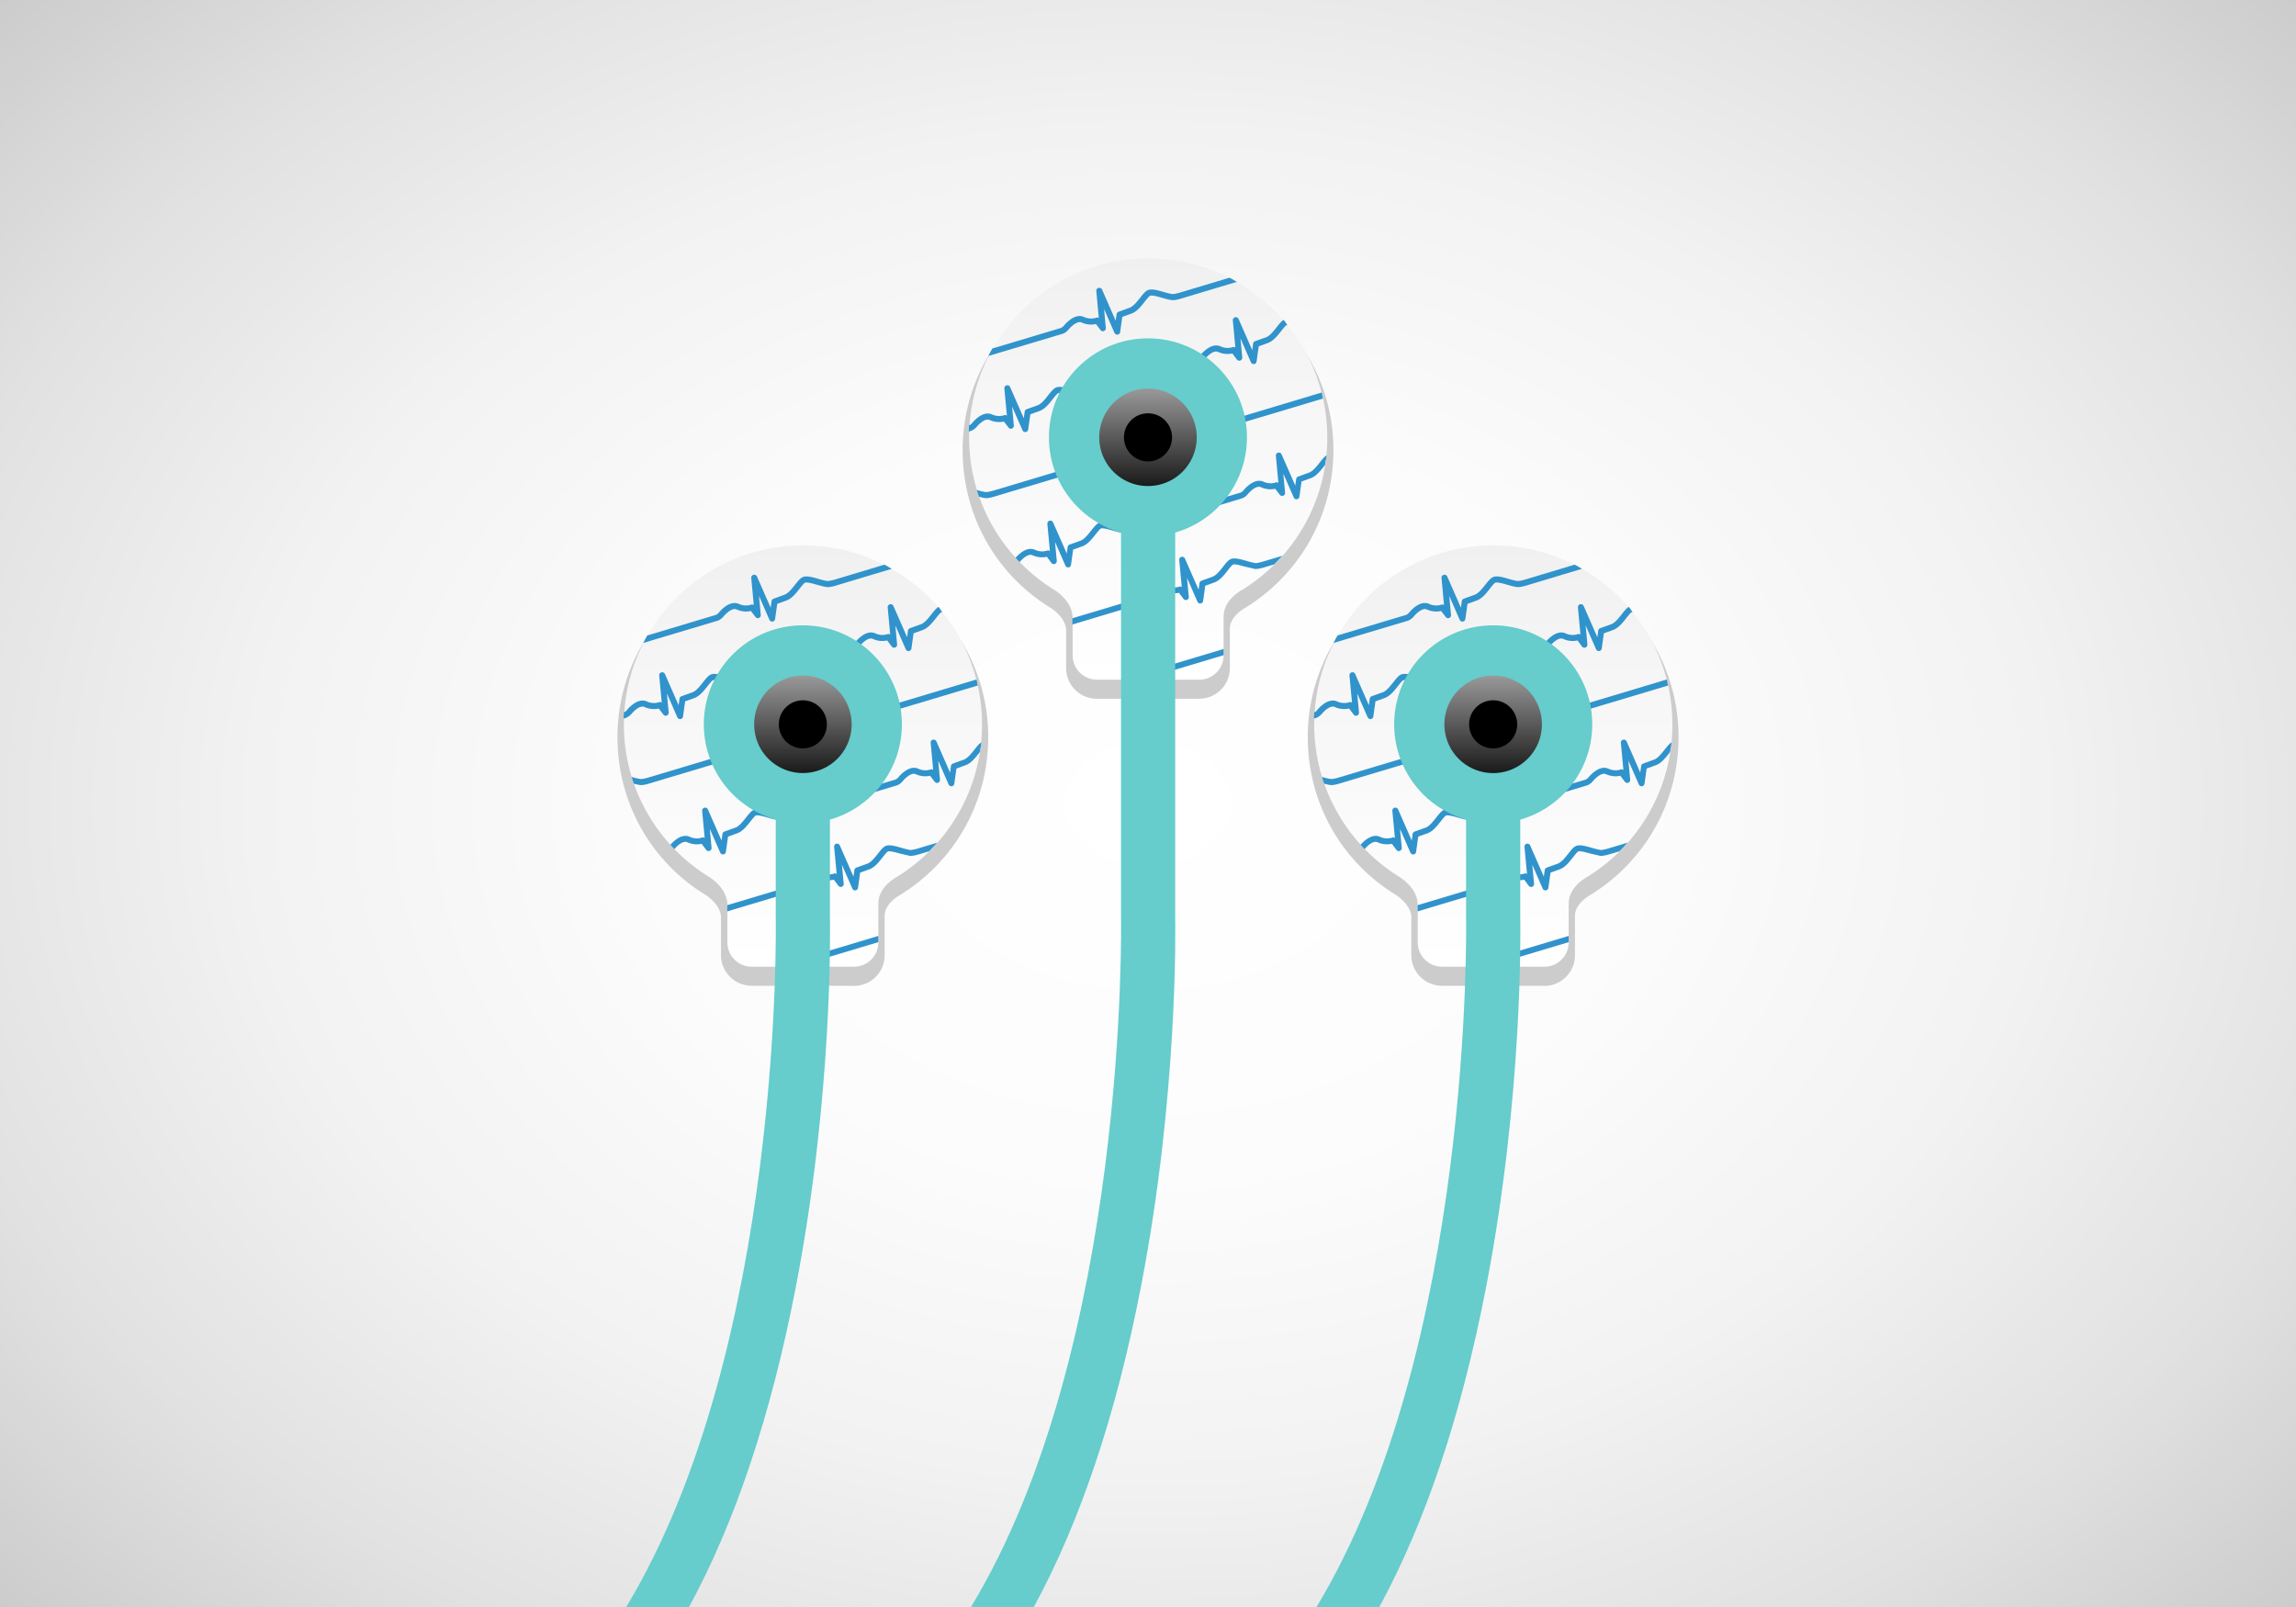
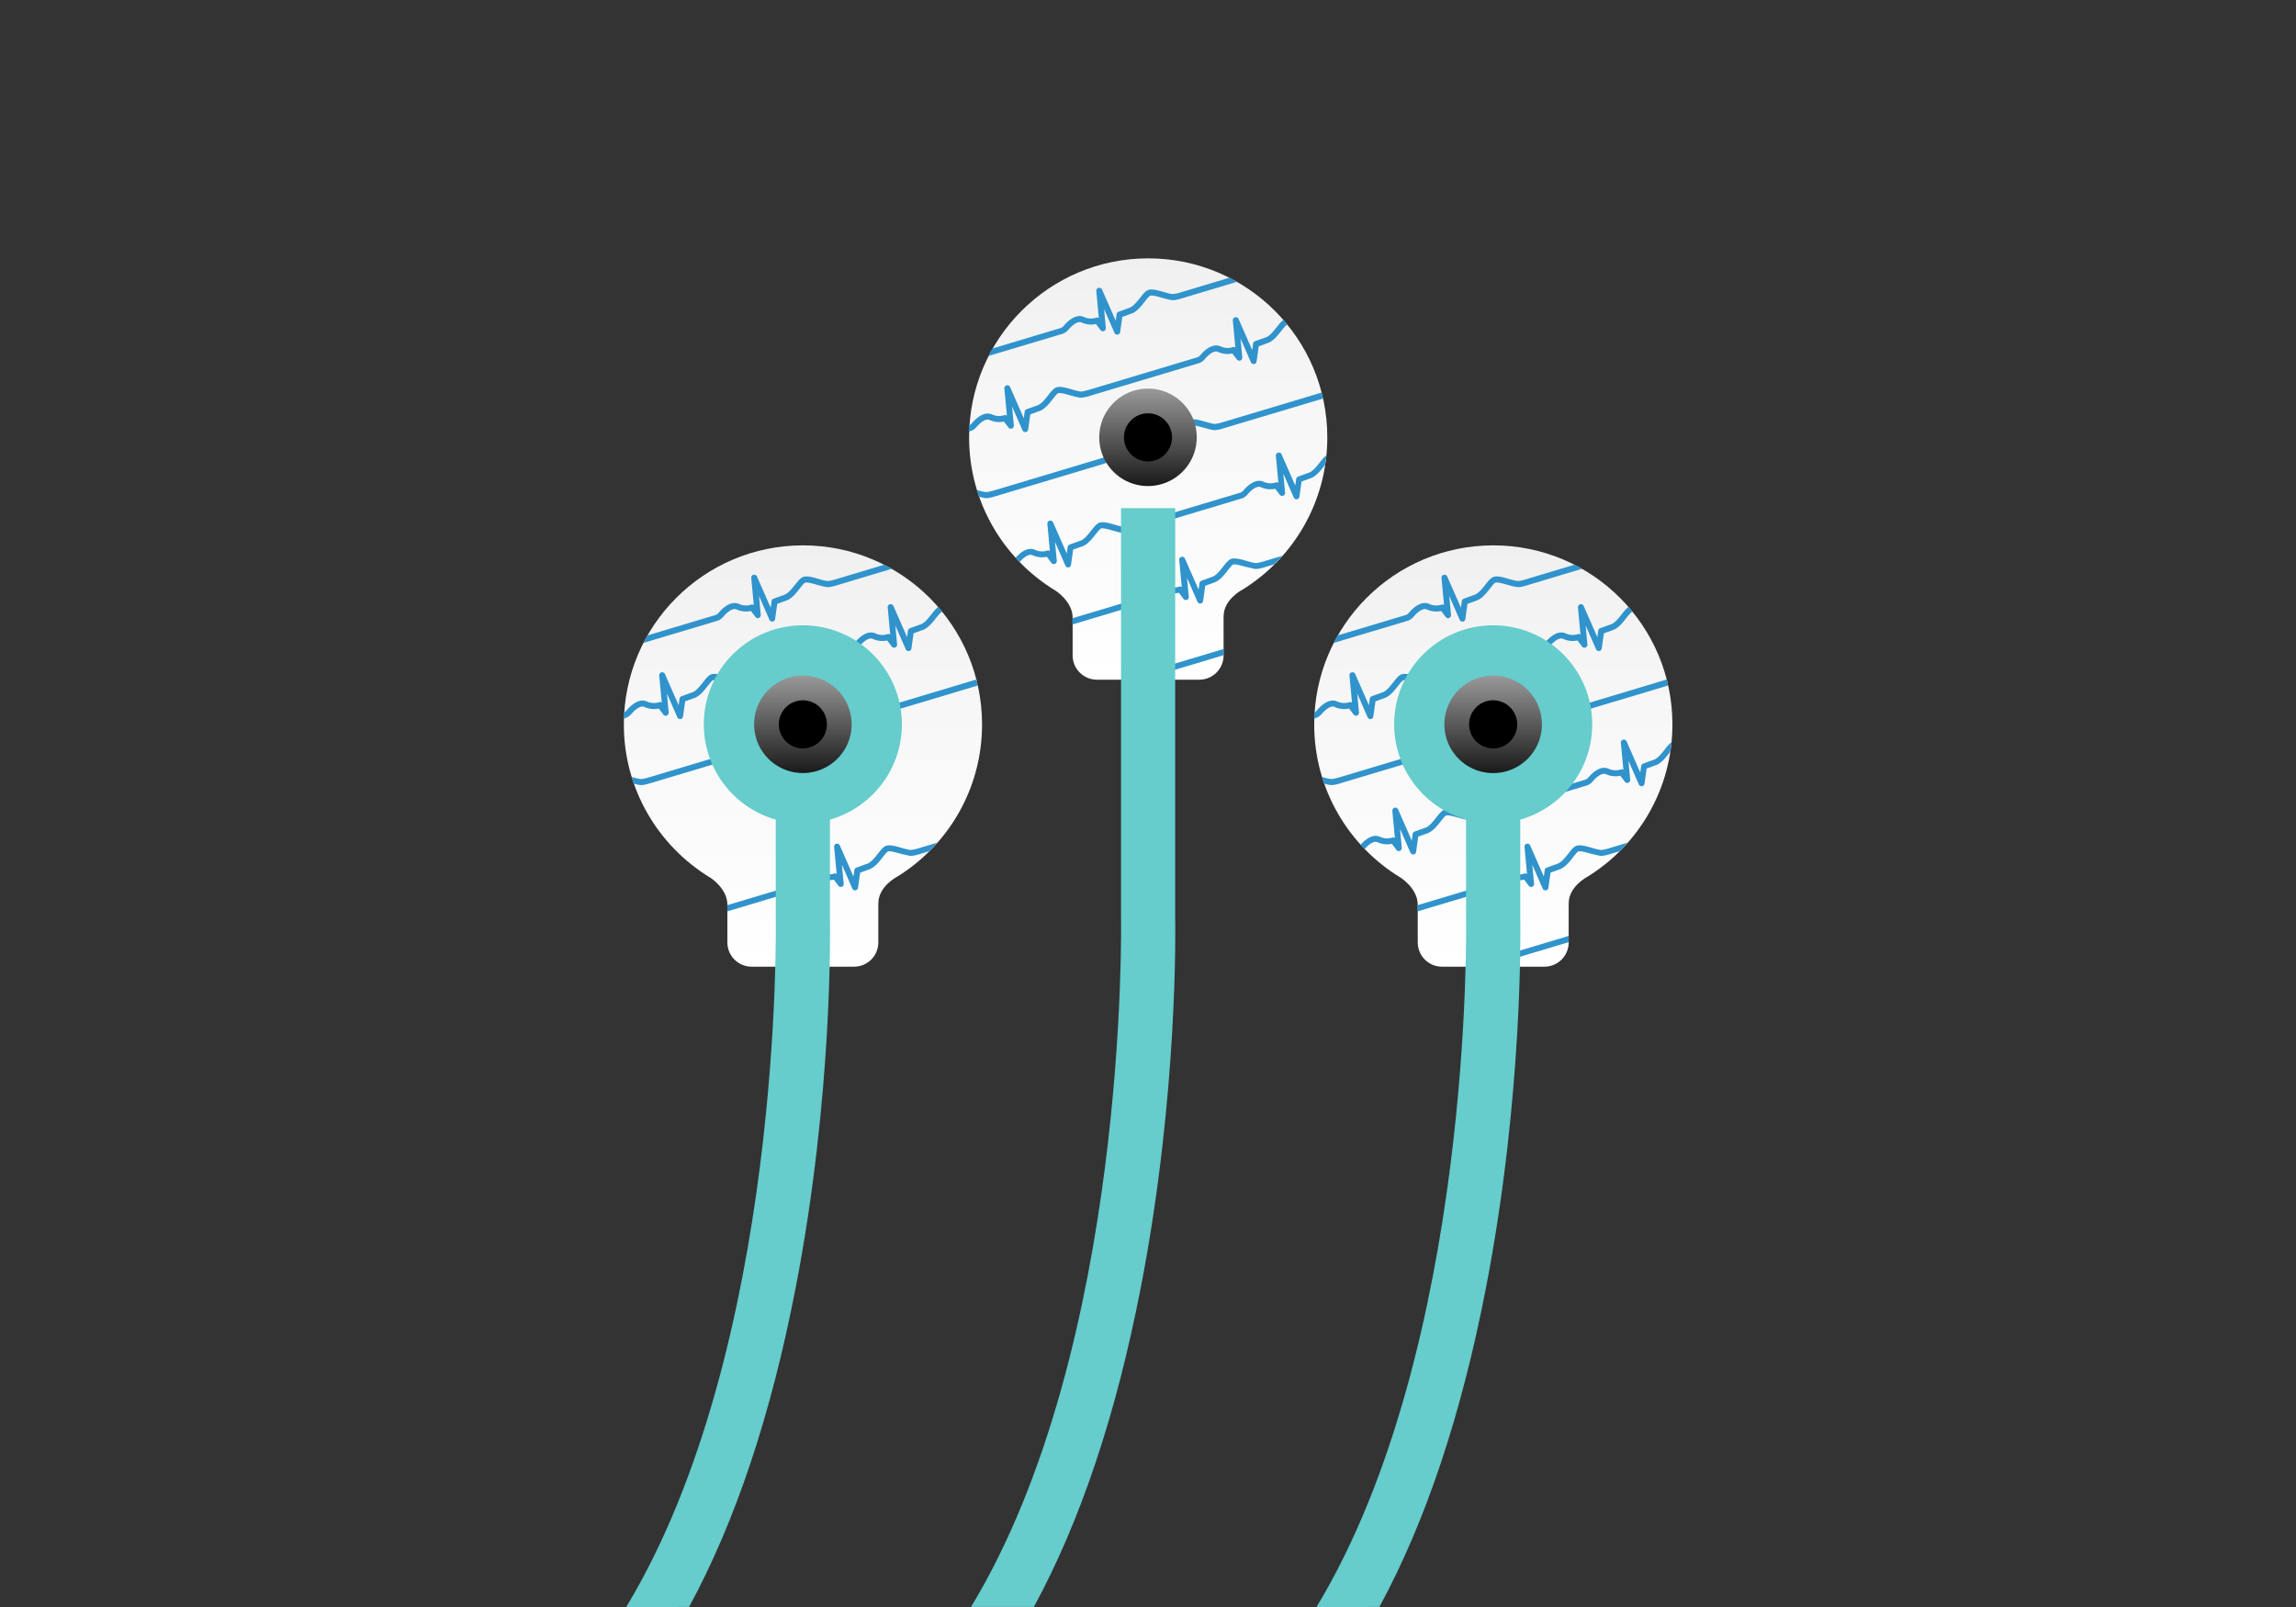
<svg xmlns="http://www.w3.org/2000/svg" xmlns:xlink="http://www.w3.org/1999/xlink" viewBox="0 0 453.54 317.48">
  <rect x="0" y="0" width="453.54" height="317.48" fill="#333333" stroke="none" />
  <radialGradient id="A" cx="226.772" cy="158.74" r="309.469" gradientTransform="matrix(1 0 0 0.754 0 39.048)" gradientUnits="userSpaceOnUse">
    <stop offset="0" stop-color="#fff" />
    <stop offset=".317" stop-color="#fcfcfc" />
    <stop offset=".571" stop-color="#f2f2f2" />
    <stop offset=".803" stop-color="#e1e1e1" />
    <stop offset="1" stop-color="#ccc" />
  </radialGradient>
-   <path fill="url(#A)" d="M0 0h453.54v317.48H0z" />
-   <path fill="#ccc" d="M236.88 138.05h-20.22a6.07 6.07 0 0 1-6.06-6.06v-7.46c0-2.12-2.1-3.76-2.83-4.3-11-6.63-17.62-18.36-17.62-31.3 0-20.2 16.43-36.62 36.62-36.62S263.4 68.72 263.4 88.9c0 12.78-6.5 24.43-17.38 31.16-.1.05-3.08 1.65-3.08 4.13v7.78a6.06 6.06 0 0 1-6.05 6.07h0z" />
  <linearGradient id="B" gradientUnits="userSpaceOnUse" x1="226.773" y1="134.29" x2="226.773" y2="51.024">
    <stop offset="0" stop-color="#fff" />
    <stop offset=".683" stop-color="#f6f6f6" />
    <stop offset="1" stop-color="#f0f0f0" />
  </linearGradient>
  <path fill="url(#B)" d="M241.7 121.7v7.78c0 2.66-2.15 4.8-4.8 4.8h-20.22c-2.66 0-4.8-2.16-4.8-4.8v-7.46c0-3.18-3.33-5.3-3.33-5.3-10.26-6.2-17.12-17.45-17.12-30.3 0-19.54 15.84-35.38 35.38-35.38s35.38 15.84 35.38 35.38c0 12.72-6.7 23.87-16.8 30.1-.01-.01-3.68 1.9-3.68 5.2z" />
  <g fill="#3093cc">
    <use xlink:href="#I" />
    <path d="M243.57 55.26l.75.42-10.85 3.26c-.93.3-1.65.4-1.97.35-.56-.06-1.23-.26-1.94-.45-.83-.24-1.97-.56-2.35-.42-.23.08-.7.68-1.08 1.17-.73.93-1.55 1.98-2.62 2.36l-1.82.66-.42 3c-.04.26-.24.47-.5.5-.26.04-.5-.1-.62-.35l-2.06-4.72.35 3.76c.02.26-.13.5-.37.6-.25.1-.52.02-.68-.2l-.9-1.18a4.51 4.51 0 0 1-2.84-.31c-.9-.4-2.2.93-2.6 1.43-.01.02-.03.03-.04.05-.56.6-1.05.74-1.14.76-.1.04-8.38 2.5-14.63 4.38l.4-.8.38-.68 13.52-4.05c.02-.01.26-.08.58-.42.24-.3 2.14-2.6 4-1.76 1.27.58 2.34.17 2.36.16.2-.08.42-.05.58.07l-.5-5.36c-.03-.3.16-.55.44-.62a.6.6 0 0 1 .69.33l2.7 6.16.18-1.3a.59.59 0 0 1 .39-.47l2.15-.78c.75-.27 1.46-1.18 2.1-1.98.6-.75 1.06-1.34 1.6-1.54.74-.27 1.87.05 3.07.4.63.18 1.28.36 1.75.4.08.01.6-.03 1.5-.3l9.75-2.93c-.02 0 .47.25.68.37z" />
    <use xlink:href="#J" />
    <use xlink:href="#K" />
    <path d="M261.87 90.9l-.13.94-.2.27c-.73.93-1.55 1.98-2.62 2.36l-1.82.66-.42 3c-.04.26-.24.46-.5.5a.58.58 0 0 1-.62-.35l-2.06-4.7.35 3.75a.58.58 0 0 1-.37.6.58.58 0 0 1-.68-.19l-.9-1.18c-.58.13-1.65.23-2.85-.32-.9-.4-2.2.93-2.6 1.43-.01.02-.03.04-.04.05-.56.6-1.05.74-1.14.76-.18.06-20.95 6.28-21.5 6.45-.93.3-1.66.38-1.97.35-.56-.06-1.23-.25-1.94-.45-.84-.24-1.98-.56-2.36-.43-.23.08-.7.7-1.08 1.17-.73.93-1.56 1.98-2.62 2.36l-1.82.65-.42 3.02c-.04.26-.24.46-.5.5H211c-.23 0-.44-.14-.54-.35l-2.06-4.7.35 3.75c.02.26-.13.5-.38.6s-.52.02-.68-.2l-.9-1.2a4.51 4.51 0 0 1-2.84-.31c-.9-.4-2.15.87-2.54 1.37l-.4-.42-.4-.44c.54-.63 2.2-2.32 3.84-1.58 1.26.58 2.3.18 2.36.16.2-.07.42-.04.58.08l-.5-5.36a.59.59 0 0 1 .44-.63.6.6 0 0 1 .69.33l2.7 6.15.18-1.3a.57.57 0 0 1 .4-.47l2.15-.77c.74-.27 1.46-1.18 2.1-2 .6-.75 1.06-1.34 1.6-1.54.74-.27 1.87.06 3.08.4.63.18 1.28.36 1.74.42.08 0 .6-.03 1.5-.3.55-.18 20.68-6.2 21.54-6.46.02 0 .26-.08.58-.4.24-.3 2.14-2.6 4-1.76 1.27.58 2.34.17 2.36.16.2-.08.42-.05.58.08l-.5-5.36a.57.57 0 0 1 .44-.62.6.6 0 0 1 .69.33l2.7 6.16.18-1.3a.59.59 0 0 1 .39-.47l2.15-.78c.74-.27 1.46-1.18 2.1-1.98.5-.64.92-1.17 1.38-1.44-.03 0-.08.52-.13.95zm-20.17 38.54l-16.2 4.85h-4.06l20.27-6.08v1.23z" />
  </g>
-   <path fill="#6cc" d="M207.2 86.4c0-10.8 8.76-19.56 19.56-19.56s19.56 8.76 19.56 19.56-8.76 19.56-19.56 19.56S207.2 97.2 207.2 86.4z" />
  <linearGradient id="C" gradientUnits="userSpaceOnUse" x1="226.772" y1="96.026" x2="226.772" y2="76.774">
    <stop offset="0" stop-color="#1a1a1a" />
    <stop offset="1" stop-color="#999" />
  </linearGradient>
  <path fill="url(#C)" d="M217.14 86.4a9.63 9.63 0 1 1 19.26 0 9.63 9.63 0 0 1-9.63 9.62c-5.32.01-9.63-4.3-9.63-9.62z" />
  <path d="M222.02 86.4c0-2.62 2.13-4.75 4.75-4.75s4.75 2.13 4.75 4.75-2.13 4.76-4.75 4.76-4.75-2.14-4.75-4.76z" />
  <path fill="#6cc" d="M191.8 317.48c31.1-51.3 29.66-135.27 29.64-136.33V100.4h10.7v80.56c.04 2.12.6 35.2-6.76 73.23-4.88 25.23-11.96 46.36-21.16 63.28H191.8z" />
  <use xlink:href="#L" fill="#ccc" />
  <linearGradient id="D" gradientUnits="userSpaceOnUse" x1="294.95" y1="190.983" x2="294.95" y2="107.717">
    <stop offset="0" stop-color="#fff" />
    <stop offset=".683" stop-color="#f6f6f6" />
    <stop offset="1" stop-color="#f0f0f0" />
  </linearGradient>
  <use xlink:href="#M" fill="url(#D)" />
  <g fill="#3093cc">
    <use xlink:href="#I" x="68.18" y="56.69" />
    <path d="M311.75 111.95l.76.42-10.85 3.26c-.93.3-1.65.4-1.97.35-.56-.06-1.23-.26-1.94-.45-.83-.24-1.97-.56-2.35-.42-.23.08-.7.68-1.08 1.17-.73.93-1.55 1.98-2.62 2.36l-1.82.66-.42 3c-.04.26-.24.47-.5.5-.26.04-.5-.1-.62-.35l-2.06-4.72.35 3.76c.02.26-.13.5-.37.6-.25.1-.52.02-.68-.2l-.9-1.18a4.51 4.51 0 0 1-2.84-.31c-.9-.4-2.2.93-2.6 1.43-.01.02-.03.03-.04.05-.56.6-1.05.74-1.14.76-.1.04-8.38 2.5-14.63 4.38l.4-.8.38-.68 13.52-4.05c.02-.01.26-.08.58-.42.24-.3 2.14-2.6 4-1.76 1.27.58 2.34.17 2.36.16.2-.08.42-.05.58.07l-.5-5.36c-.03-.3.16-.55.44-.62a.6.6 0 0 1 .69.33l2.7 6.16.18-1.3a.59.59 0 0 1 .39-.47l2.15-.78c.75-.27 1.46-1.18 2.1-1.98.6-.75 1.06-1.34 1.6-1.54.74-.27 1.87.05 3.07.4.63.18 1.28.36 1.75.4.08.01.6-.03 1.5-.3l9.75-2.93c-.03 0 .45.26.67.37z" />
    <use xlink:href="#J" x="68.2" y="56.68" />
    <path d="M322.1 120.4l.4.5c-.07 0-.1.02-.16.03-.23.08-.7.7-1.08 1.17-.73.93-1.56 1.98-2.62 2.36l-1.82.66-.42 3c-.04.26-.24.47-.5.5a.58.58 0 0 1-.62-.35l-2.06-4.7.35 3.75a.58.58 0 0 1-.38.6.59.59 0 0 1-.68-.19l-.9-1.2a4.51 4.51 0 0 1-2.84-.31c-.9-.42-2.2.93-2.6 1.43-.01.02-.03.03-.04.05-.56.6-1.05.73-1.14.76-.18.05-20.96 6.27-21.5 6.44-.93.3-1.66.4-1.97.35-.56-.06-1.23-.25-1.94-.45-.83-.23-1.98-.56-2.36-.42-.23.08-.7.68-1.08 1.16-.73.93-1.55 1.98-2.62 2.36l-1.82.66-.42 3c-.03.26-.24.47-.5.5h-.08c-.23 0-.44-.14-.54-.35l-2.06-4.7.35 3.75c.02.26-.13.5-.38.6s-.52.02-.68-.2l-.9-1.18a4.51 4.51 0 0 1-2.84-.31c-.9-.42-2.2.93-2.6 1.43 0 0-.65.73-1.5.84 0 0 .01-.4.03-.63l.03-.6c.3-.06.5-.33.5-.33.08-.1 2.07-2.68 4.02-1.8 1.27.58 2.35.16 2.36.16.2-.08.42-.05.58.08l-.5-5.36c-.03-.3.16-.55.44-.63a.6.6 0 0 1 .69.33l2.7 6.16.18-1.3c.03-.22.18-.4.4-.48l2.15-.77c.75-.27 1.46-1.18 2.1-2 .6-.75 1.06-1.34 1.6-1.54.74-.26 1.87.06 3.07.4.63.18 1.28.36 1.74.42.08.01.6-.03 1.5-.3l21.54-6.46c.02 0 .26-.08.58-.4.24-.3 2.14-2.6 4-1.76 1.27.58 2.35.17 2.36.16.2-.08.42-.05.58.08l-.5-5.36a.59.59 0 0 1 .44-.63.6.6 0 0 1 .69.33l2.7 6.16.18-1.3a.57.57 0 0 1 .4-.47l2.15-.77c.74-.27 1.46-1.18 2.1-2 .5-.63.92-1.16 1.36-1.43 0-.01.25.27.4.45zm7.94 27.2l-.13.94-.2.27c-.73.93-1.55 1.98-2.62 2.36l-1.82.66-.42 3c-.04.26-.24.46-.5.5a.58.58 0 0 1-.62-.35l-2.06-4.7.35 3.75a.58.58 0 0 1-.37.6.58.58 0 0 1-.68-.19l-.9-1.18c-.58.13-1.65.23-2.85-.32-.9-.4-2.2.93-2.6 1.43-.01.02-.03.04-.04.05-.56.6-1.05.74-1.14.76-.18.06-20.95 6.28-21.5 6.45-.93.3-1.66.38-1.97.35-.56-.06-1.23-.25-1.94-.45-.84-.24-1.98-.56-2.36-.43-.23.08-.7.7-1.08 1.17-.73.93-1.56 1.98-2.62 2.36l-1.82.65-.42 3.02c-.04.26-.24.46-.5.5h-.08c-.23 0-.44-.14-.54-.35l-2.06-4.7.35 3.75c.02.26-.13.5-.38.6s-.52.02-.68-.2l-.9-1.2a4.51 4.51 0 0 1-2.84-.31c-.9-.4-2.15.87-2.54 1.37l-.4-.42-.4-.44c.54-.63 2.2-2.32 3.84-1.58 1.26.58 2.3.18 2.36.16.2-.07.42-.04.58.08l-.5-5.36a.59.59 0 0 1 .44-.63.6.6 0 0 1 .69.33l2.7 6.15.18-1.3a.57.57 0 0 1 .4-.47l2.15-.77c.74-.27 1.46-1.18 2.1-2 .6-.75 1.06-1.34 1.6-1.54.74-.27 1.87.06 3.08.4.63.18 1.28.36 1.74.42.08 0 .6-.03 1.5-.3.55-.18 20.68-6.2 21.54-6.46.02 0 .26-.08.58-.4.24-.3 2.14-2.6 4-1.76 1.27.58 2.34.17 2.36.16.2-.08.42-.05.58.08l-.5-5.36a.57.57 0 0 1 .44-.62.6.6 0 0 1 .69.33l2.7 6.16.18-1.3a.59.59 0 0 1 .39-.47l2.15-.78c.74-.27 1.46-1.18 2.1-1.98.5-.64.92-1.17 1.38-1.44-.02-.01-.07.5-.13.95zm-20.17 38.53l-16.2 4.85h-4.08l20.28-6.08v1.23z" />
  </g>
  <use xlink:href="#N" fill="#6cc" />
  <linearGradient id="E" gradientUnits="userSpaceOnUse" x1="294.95" y1="152.719" x2="294.95" y2="133.467">
    <stop offset="0" stop-color="#1a1a1a" />
    <stop offset="1" stop-color="#999" />
  </linearGradient>
  <path fill="url(#E)" d="M285.32 143.1a9.63 9.63 0 0 1 19.26 0 9.63 9.63 0 0 1-19.26 0z" />
  <path d="M290.2 143.1c0-2.62 2.13-4.75 4.75-4.75s4.75 2.13 4.75 4.75-2.13 4.76-4.75 4.76a4.75 4.75 0 0 1-4.75-4.76z" />
  <use xlink:href="#O" fill="#6cc" />
  <use xlink:href="#L" x="-136.36" fill="#ccc" />
  <linearGradient id="F" gradientUnits="userSpaceOnUse" x1="294.963" y1="190.983" x2="294.963" y2="107.717">
    <stop offset="0" stop-color="#fff" />
    <stop offset=".683" stop-color="#f6f6f6" />
    <stop offset="1" stop-color="#f0f0f0" />
  </linearGradient>
  <use xlink:href="#M" x="-136.37" fill="url(#F)" />
  <g fill="#3093cc">
    <path d="M193 134.83l.14.6-19.6 5.87c-.93.3-1.66.4-1.97.35-.56-.06-1.23-.25-1.94-.45-.83-.23-1.98-.56-2.35-.43-.23.08-.7.7-1.08 1.17-.73.93-1.56 1.98-2.62 2.36l-1.82.66-.42 3c-.04.26-.24.47-.5.5a.6.6 0 0 1-.62-.35l-2.06-4.72.35 3.76a.59.59 0 0 1-.37.6.59.59 0 0 1-.68-.19l-.9-1.2c-.58.13-1.65.24-2.85-.3-.9-.42-2.2.93-2.6 1.43-.01.02-.03.03-.04.05-.56.6-1.05.73-1.14.76-.18.05-20.95 6.27-21.5 6.44-.93.3-1.66.4-1.97.35-.38-.04-.8-.15-1.26-.27l-.22-.65c-.08-.24-.2-.67-.2-.67.63.18 1.36.36 1.82.4.08.01.6-.03 1.5-.3l21.54-6.46c.02-.01.26-.08.58-.42.24-.3 2.14-2.6 4-1.76 1.27.58 2.3.18 2.36.16.2-.08.42-.05.58.07l-.5-5.36c-.03-.3.16-.55.44-.63.28-.07.57.07.68.33l2.7 6.16.18-1.3a.61.61 0 0 1 .38-.48l2.15-.77c.74-.27 1.46-1.18 2.1-1.98.6-.75 1.06-1.34 1.6-1.54.74-.26 1.87.06 3.07.4.63.18 1.28.36 1.75.42.08 0 .6-.03 1.5-.3l19.68-5.9a10.61 10.61 0 0 0 .14.56zm-17.6-22.88l.76.42-10.85 3.26c-.93.3-1.65.4-1.97.35-.56-.06-1.23-.26-1.94-.45-.83-.24-1.97-.56-2.35-.42-.23.08-.7.68-1.08 1.17-.73.93-1.55 1.98-2.62 2.36l-1.82.66-.42 3c-.04.26-.24.47-.5.5-.26.04-.5-.1-.62-.35l-2.06-4.72.35 3.76a.6.6 0 0 1-.37.6c-.25.1-.52.02-.68-.2l-.9-1.18a4.51 4.51 0 0 1-2.84-.31c-.9-.4-2.2.93-2.6 1.43-.01.02-.03.03-.04.05-.56.6-1.05.74-1.14.76-.1.04-8.38 2.5-14.63 4.38l.4-.8.38-.68 13.52-4.05c.02-.01.26-.08.58-.42.24-.3 2.14-2.6 4-1.76 1.27.58 2.34.17 2.36.16.2-.08.42-.05.58.07l-.5-5.36a.57.57 0 0 1 .44-.62.6.6 0 0 1 .69.33l2.7 6.16.18-1.3a.59.59 0 0 1 .39-.47l2.15-.78c.75-.27 1.46-1.18 2.1-1.98.6-.75 1.06-1.34 1.6-1.54.74-.27 1.87.05 3.07.4.63.18 1.28.36 1.75.4.08.01.6-.03 1.5-.3l9.75-2.93c-.03 0 .46.26.67.37z" />
    <use xlink:href="#J" x="-68.17" y="56.68" />
    <use xlink:href="#K" x="-68.18" y="56.7" />
-     <path d="M193.7 147.6l-.13.94-.2.27c-.73.93-1.55 1.98-2.62 2.36l-1.82.66-.42 3c-.04.26-.24.46-.5.5a.58.58 0 0 1-.62-.35l-2.06-4.7.35 3.75a.58.58 0 0 1-.37.6.58.58 0 0 1-.68-.19l-.9-1.18c-.58.13-1.65.23-2.85-.32-.9-.4-2.2.93-2.6 1.43-.01.02-.03.04-.04.05-.56.6-1.05.74-1.14.76-.18.06-20.95 6.28-21.5 6.45-.93.3-1.66.38-1.97.35-.56-.06-1.23-.25-1.94-.45-.84-.24-1.98-.56-2.36-.43-.23.08-.7.7-1.08 1.17-.73.93-1.56 1.98-2.62 2.36l-1.82.65-.42 3.02c-.04.26-.24.46-.5.5h-.08c-.23 0-.44-.14-.54-.35l-2.06-4.7.35 3.75c.02.26-.13.5-.38.6s-.52.02-.68-.2l-.9-1.2a4.51 4.51 0 0 1-2.84-.31c-.9-.4-2.15.87-2.54 1.37l-.4-.42-.4-.44c.54-.63 2.2-2.32 3.84-1.58 1.26.58 2.3.18 2.36.16.2-.07.42-.04.58.08l-.5-5.36a.59.59 0 0 1 .44-.63.6.6 0 0 1 .69.33l2.7 6.15.18-1.3a.57.57 0 0 1 .4-.47l2.15-.77c.74-.27 1.46-1.18 2.1-2 .6-.75 1.06-1.34 1.6-1.54.74-.27 1.87.06 3.08.4.63.18 1.28.36 1.74.42.08 0 .6-.03 1.5-.3.55-.18 20.68-6.2 21.54-6.46.02 0 .26-.08.58-.4.24-.3 2.14-2.6 4-1.76 1.27.58 2.34.17 2.36.16.2-.08.42-.05.58.08l-.5-5.36a.57.57 0 0 1 .44-.62.6.6 0 0 1 .69.33l2.7 6.16.18-1.3a.59.59 0 0 1 .39-.47l2.15-.78c.74-.27 1.46-1.18 2.1-1.98.5-.64.92-1.17 1.38-1.44-.03-.01-.08.5-.13.95zm-20.2 38.53l-16.2 4.85h-4.08l20.28-6.08v1.23z" />
  </g>
  <use xlink:href="#N" x="-136.37" fill="#6cc" />
  <linearGradient id="G" gradientUnits="userSpaceOnUse" x1="158.592" y1="152.719" x2="158.592" y2="133.467">
    <stop offset="0" stop-color="#1a1a1a" />
    <stop offset="1" stop-color="#999" />
  </linearGradient>
  <path fill="url(#G)" d="M148.97 143.1a9.63 9.63 0 0 1 19.26 0 9.63 9.63 0 0 1-9.63 9.62 9.62 9.62 0 0 1-9.63-9.62z" />
-   <path d="M153.84 143.1c0-2.62 2.13-4.75 4.75-4.75s4.75 2.13 4.75 4.75-2.13 4.76-4.75 4.76-4.75-2.13-4.75-4.76z" />
+   <path d="M153.84 143.1c0-2.62 2.13-4.75 4.75-4.75s4.75 2.13 4.75 4.75-2.13 4.76-4.75 4.76-4.75-2.13-4.75-4.76" />
  <use xlink:href="#O" x="-136.36" fill="#6cc" />
  <defs>
    <path id="I" d="M261.18 78.14l.14.6-19.6 5.87c-.93.3-1.66.4-1.97.35-.56-.06-1.23-.25-1.94-.45-.83-.23-1.98-.56-2.35-.43-.23.08-.7.7-1.08 1.17-.73.93-1.56 1.98-2.62 2.36l-1.82.66-.42 3c-.04.26-.24.47-.5.5-.26.03-.5-.1-.62-.35l-2.06-4.72.35 3.76c.02.27-.13.5-.37.6a.59.59 0 0 1-.68-.19l-.9-1.2c-.58.13-1.65.24-2.85-.3-.9-.42-2.2.93-2.6 1.43-.01.02-.03.03-.04.05-.56.6-1.05.73-1.14.76-.18.05-20.95 6.27-21.5 6.44-.93.3-1.66.4-1.97.35-.38-.04-.8-.15-1.26-.27l-.22-.65c-.08-.24-.2-.67-.2-.67.63.18 1.36.36 1.82.4.08.01.6-.03 1.5-.3l21.54-6.46c.02-.01.26-.08.58-.42.24-.3 2.14-2.6 4-1.76 1.27.58 2.3.18 2.36.16.2-.08.42-.05.58.07l-.5-5.36c-.03-.3.16-.55.44-.63.28-.07.57.07.68.33l2.7 6.16.18-1.3a.61.61 0 0 1 .38-.48l2.15-.77c.75-.27 1.46-1.18 2.1-1.98.6-.75 1.06-1.34 1.6-1.54.74-.26 1.87.06 3.07.4.63.18 1.28.36 1.75.42.08 0 .6-.03 1.5-.3l19.68-5.9a10.61 10.61 0 0 0 .14.56z" />
    <path id="J" d="M253.3 109.8l-3.8 1.14c-.87.27-1.4.3-1.5.3-.46-.06-1.12-.24-1.74-.42-1.2-.34-2.34-.66-3.07-.4-.55.2-1.02.8-1.6 1.55-.63.8-1.35 1.7-2.1 1.98l-2.15.77c-.2.08-.36.26-.4.47l-.18 1.3-2.7-6.15c-.12-.26-.4-.4-.68-.33-.28.07-.47.33-.44.62l.5 5.36a.55.55 0 0 0-.58-.07c-.01 0-1.1.42-2.35-.16-1.86-.85-3.76 1.46-4 1.76-.32.33-.56.4-.58.4l-14.1 4.22v1.23l14.42-4.32c.1-.03.58-.17 1.14-.76.01-.02.03-.03.04-.05.38-.5 1.7-1.85 2.6-1.44a4.47 4.47 0 0 0 2.85.31l.9 1.2a.6.6 0 0 0 .68.2.58.58 0 0 0 .37-.6l-.35-3.75 2.06 4.72c.1.24.36.38.62.34s.47-.24.5-.5l.42-3 1.82-.66c1.06-.38 1.9-1.44 2.62-2.37.38-.48.85-1.08 1.08-1.16.38-.14 1.52.2 2.36.42l1.93.45c.3.04 1.04-.06 1.97-.35l1.84-.55.82-.84.78-.86z" />
    <path id="K" d="M253.92 63.7l.4.5c-.07 0-.1.02-.16.03-.23.08-.7.7-1.08 1.17-.73.93-1.56 1.98-2.62 2.36l-1.82.66-.42 3c-.04.26-.24.47-.5.5a.58.58 0 0 1-.62-.35l-2.06-4.7.35 3.75a.58.58 0 0 1-.38.6.59.59 0 0 1-.68-.19l-.9-1.2a4.51 4.51 0 0 1-2.84-.31c-.9-.42-2.2.93-2.6 1.43-.01.02-.03.03-.04.05-.56.6-1.05.73-1.14.76-.18.05-20.96 6.27-21.5 6.44-.93.3-1.66.4-1.97.35-.56-.06-1.23-.25-1.94-.45-.83-.23-1.98-.56-2.36-.42-.23.08-.7.68-1.08 1.16-.73.93-1.55 1.98-2.62 2.36l-1.82.66-.42 3c-.03.26-.24.47-.5.5h-.08c-.23 0-.44-.14-.54-.35l-2.06-4.7.35 3.75c.02.26-.13.5-.38.6-.25.1-.52.02-.68-.2l-.9-1.18a4.51 4.51 0 0 1-2.84-.31c-.9-.42-2.2.93-2.6 1.43 0 0-.65.73-1.5.84l.02-.63.03-.6c.3-.06.52-.33.52-.33.08-.1 2.07-2.68 4.02-1.8 1.27.58 2.35.16 2.36.16.2-.08.42-.05.58.08l-.5-5.36c-.03-.3.16-.55.44-.63a.6.6 0 0 1 .69.33l2.7 6.16.18-1.3c.03-.22.18-.4.4-.48l2.15-.77c.75-.27 1.46-1.18 2.1-2 .6-.75 1.06-1.34 1.6-1.54.74-.26 1.87.06 3.07.4.63.18 1.28.36 1.74.42.08.01.6-.03 1.5-.3l21.54-6.46c.02 0 .26-.08.58-.4.24-.3 2.14-2.6 4-1.76 1.27.58 2.35.17 2.36.16.2-.08.42-.05.58.08l-.5-5.36a.59.59 0 0 1 .44-.63.6.6 0 0 1 .69.33l2.7 6.16.18-1.3c.03-.22.18-.4.4-.47l2.15-.77c.74-.27 1.46-1.18 2.1-2 .5-.63.92-1.16 1.36-1.43 0-.01.25.27.4.45z" />
-     <path id="L" d="M305.06 194.75h-20.22a6.07 6.07 0 0 1-6.06-6.06v-7.46c0-2.12-2.1-3.76-2.83-4.3-11-6.63-17.62-18.36-17.62-31.3 0-20.2 16.43-36.62 36.62-36.62s36.62 16.43 36.62 36.62c0 12.78-6.5 24.43-17.38 31.16-.1.05-3.08 1.65-3.08 4.13v7.78c.01 3.34-2.7 6.07-6.05 6.07h0z" />
    <path id="M" d="M309.87 178.4v7.78c0 2.66-2.15 4.8-4.8 4.8h-20.22c-2.66 0-4.8-2.16-4.8-4.8v-7.46c0-3.18-3.33-5.3-3.33-5.3-10.26-6.2-17.12-17.45-17.12-30.3 0-19.54 15.84-35.38 35.38-35.38s35.38 15.84 35.38 35.38c0 12.72-6.7 23.87-16.8 30.1-.01 0-3.68 1.9-3.68 5.2z" />
    <path id="N" d="M275.4 143.1c0-10.8 8.76-19.56 19.56-19.56s19.56 8.76 19.56 19.56-8.76 19.56-19.56 19.56a19.56 19.56 0 0 1-19.56-19.56z" />
    <path id="O" d="M260.06 317.48c31-51.33 29.56-135.1 29.54-136.17v-24.2h10.7v24.03c.04 2.12.6 35.2-6.76 73.23-4.87 25.15-11.9 46.22-21.07 63.1l-12.4.01z" />
  </defs>
</svg>